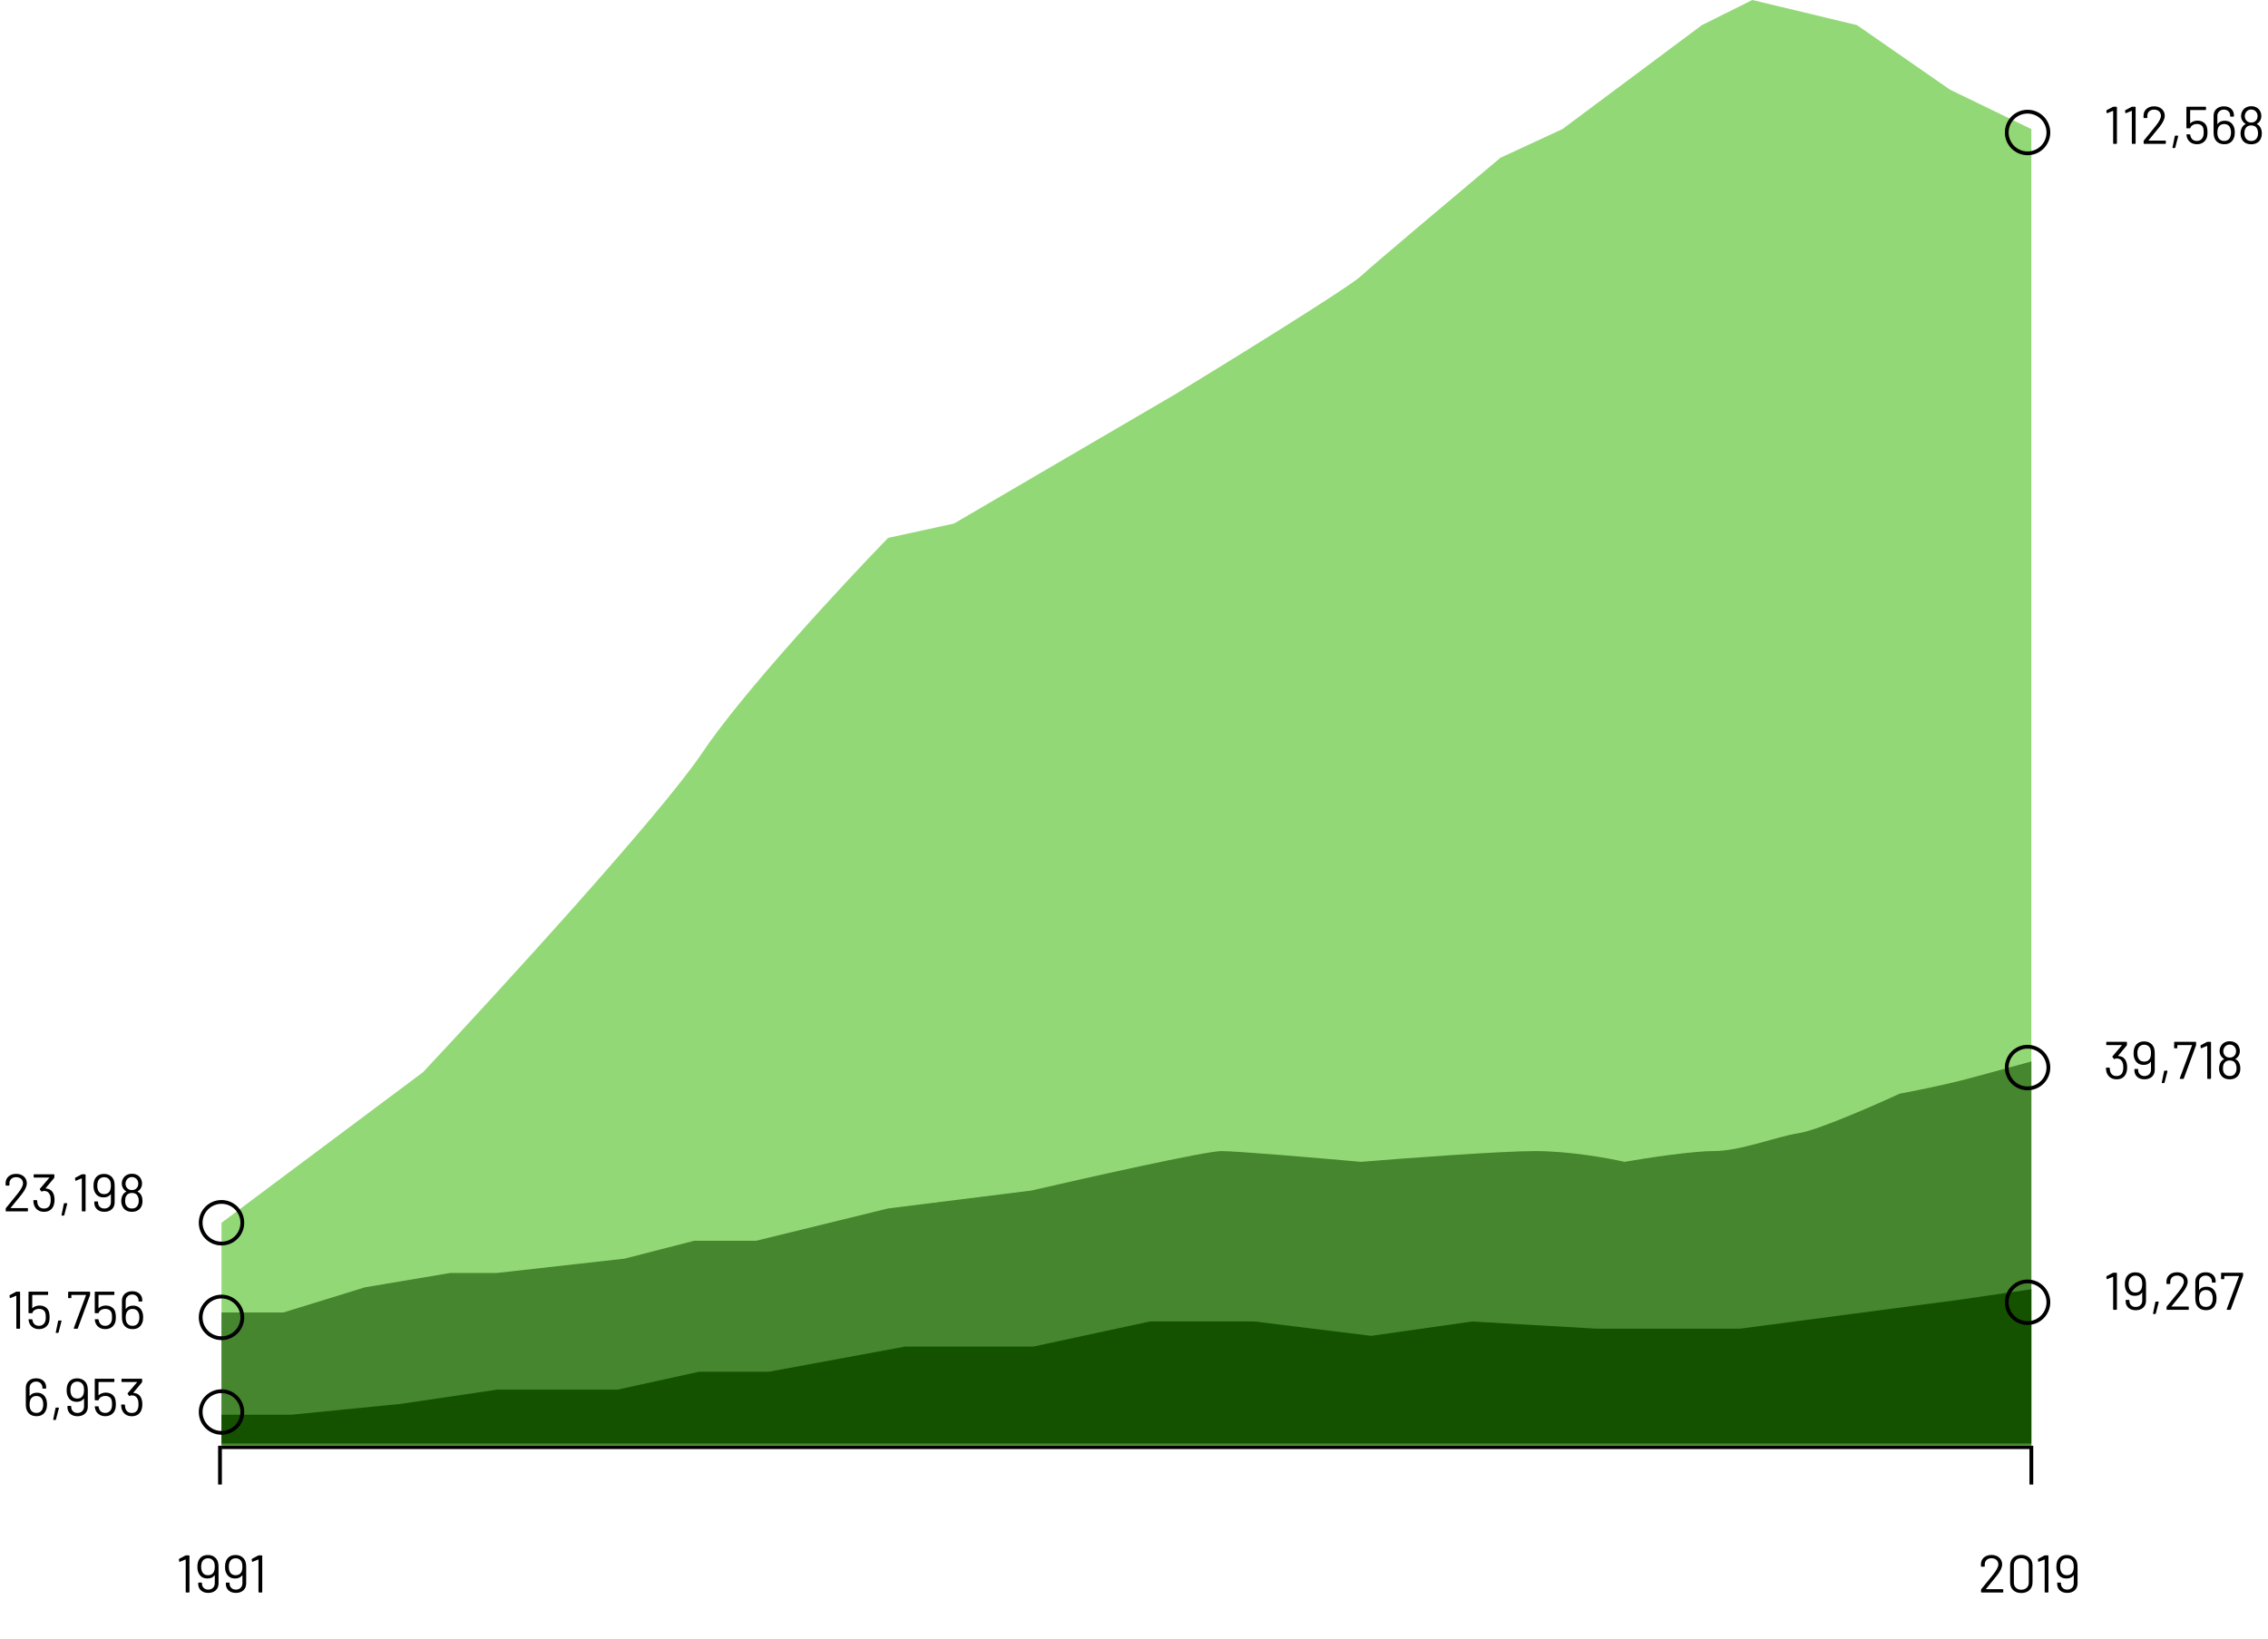
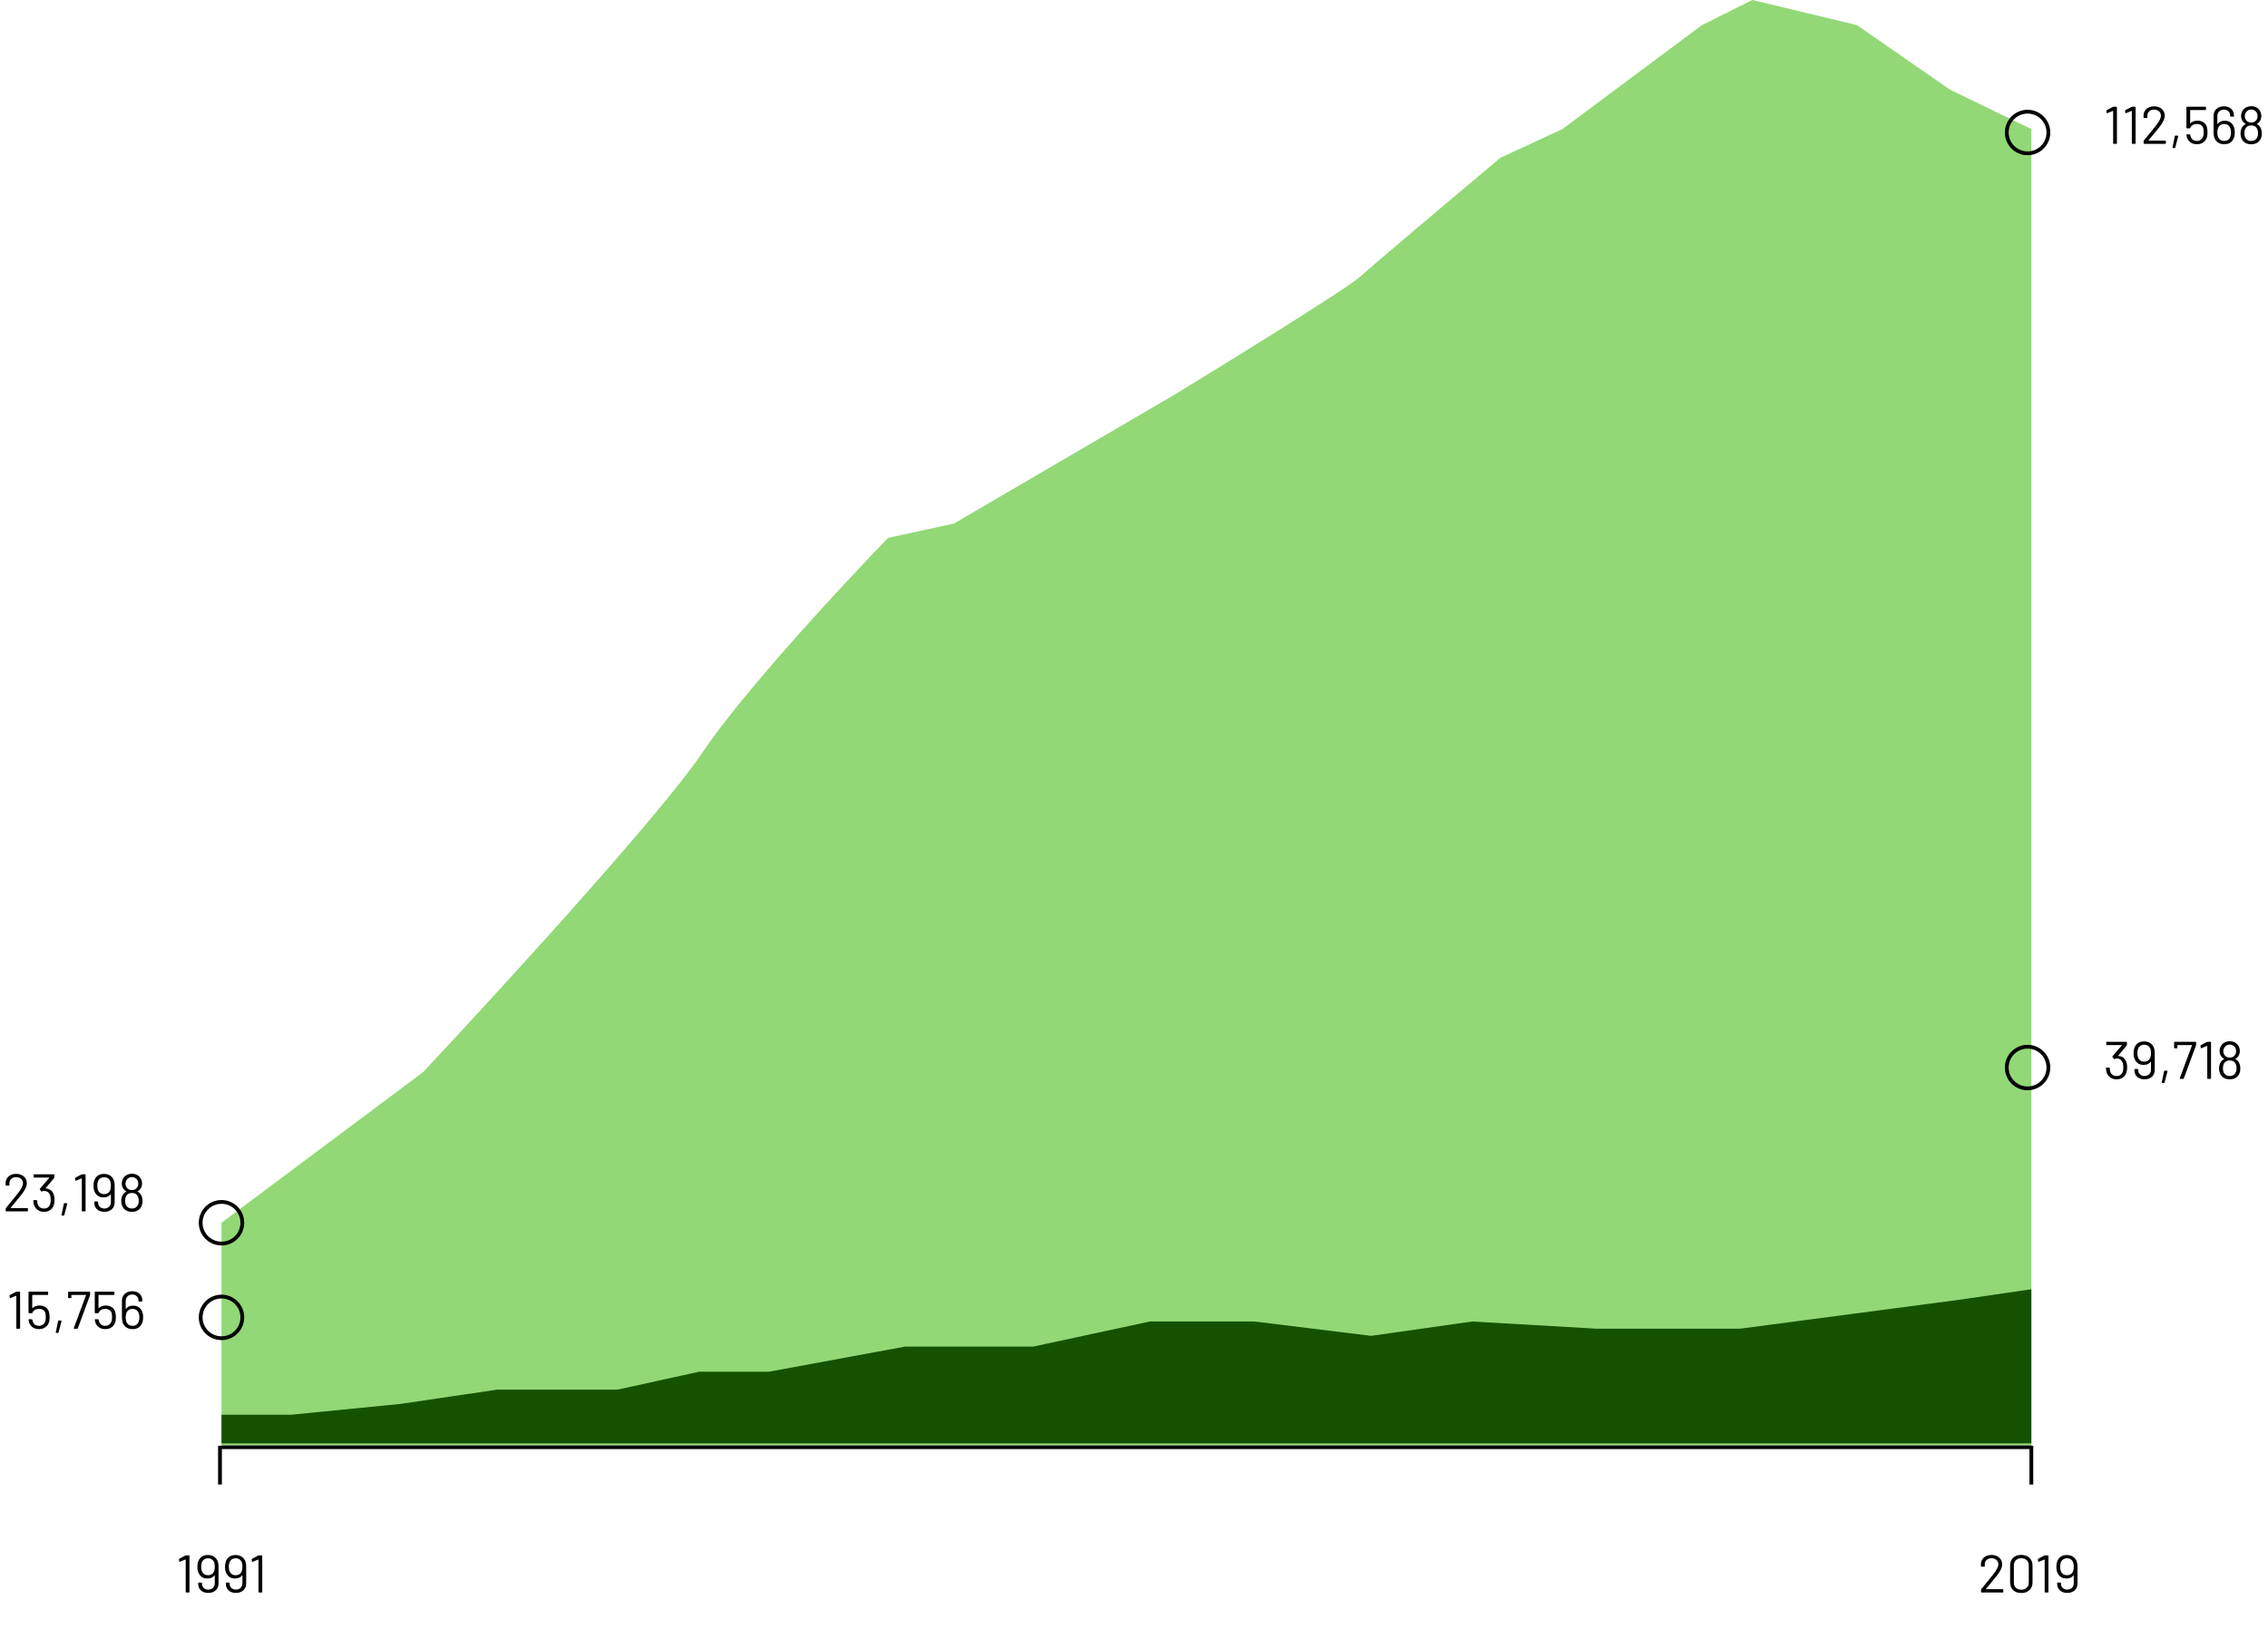
<svg xmlns="http://www.w3.org/2000/svg" width="599" height="433" viewBox="0 0 599 433" fill="none">
  <path d="M58.5 382.281L536.5 382.281" stroke="black" />
  <path d="M58.1 392.152V381.909" stroke="black" />
  <path d="M48.961 410.91C49.017 410.882 49.078 410.868 49.143 410.868H49.899C49.993 410.868 50.039 410.915 50.039 411.008V420.528C50.039 420.622 49.993 420.668 49.899 420.668H49.185C49.092 420.668 49.045 420.622 49.045 420.528V412.002C49.045 411.984 49.036 411.97 49.017 411.96C49.008 411.951 48.994 411.951 48.975 411.96L47.491 412.562L47.435 412.576C47.379 412.576 47.342 412.539 47.323 412.464L47.253 411.932V411.904C47.253 411.858 47.286 411.811 47.351 411.764L48.961 410.91ZM57.552 412.59C57.664 412.964 57.72 413.402 57.72 413.906V418.274C57.72 419.04 57.468 419.651 56.964 420.108C56.46 420.556 55.802 420.78 54.99 420.78C54.206 420.78 53.567 420.561 53.072 420.122C52.587 419.674 52.344 419.096 52.344 418.386V418.19C52.344 418.097 52.391 418.05 52.484 418.05H53.198C53.291 418.05 53.338 418.097 53.338 418.19V418.302C53.338 418.778 53.492 419.166 53.8 419.464C54.108 419.763 54.505 419.912 54.99 419.912C55.494 419.912 55.909 419.758 56.236 419.45C56.563 419.133 56.726 418.718 56.726 418.204V416.16C56.726 416.142 56.717 416.132 56.698 416.132C56.679 416.123 56.665 416.128 56.656 416.146C56.245 416.697 55.629 416.972 54.808 416.972C54.22 416.972 53.725 416.842 53.324 416.58C52.932 416.319 52.633 415.95 52.428 415.474C52.232 415.082 52.134 414.55 52.134 413.878C52.134 413.309 52.204 412.842 52.344 412.478C52.54 411.937 52.853 411.517 53.282 411.218C53.721 410.92 54.257 410.77 54.892 410.77C55.564 410.77 56.129 410.934 56.586 411.26C57.053 411.578 57.375 412.021 57.552 412.59ZM54.934 416.104C55.345 416.104 55.69 416.006 55.97 415.81C56.259 415.605 56.46 415.325 56.572 414.97C56.675 414.7 56.726 414.322 56.726 413.836C56.726 413.435 56.684 413.094 56.6 412.814C56.488 412.46 56.287 412.175 55.998 411.96C55.709 411.746 55.354 411.638 54.934 411.638C54.533 411.638 54.187 411.741 53.898 411.946C53.609 412.142 53.403 412.432 53.282 412.814C53.179 413.076 53.128 413.43 53.128 413.878C53.128 414.354 53.189 414.728 53.31 414.998C53.422 415.334 53.618 415.605 53.898 415.81C54.178 416.006 54.523 416.104 54.934 416.104ZM64.853 412.59C64.965 412.964 65.021 413.402 65.021 413.906V418.274C65.021 419.04 64.769 419.651 64.265 420.108C63.761 420.556 63.103 420.78 62.291 420.78C61.507 420.78 60.867 420.561 60.373 420.122C59.887 419.674 59.645 419.096 59.645 418.386V418.19C59.645 418.097 59.691 418.05 59.785 418.05H60.499C60.592 418.05 60.639 418.097 60.639 418.19V418.302C60.639 418.778 60.793 419.166 61.101 419.464C61.409 419.763 61.805 419.912 62.291 419.912C62.795 419.912 63.21 419.758 63.537 419.45C63.863 419.133 64.027 418.718 64.027 418.204V416.16C64.027 416.142 64.017 416.132 63.999 416.132C63.98 416.123 63.966 416.128 63.957 416.146C63.546 416.697 62.93 416.972 62.109 416.972C61.521 416.972 61.026 416.842 60.625 416.58C60.233 416.319 59.934 415.95 59.729 415.474C59.533 415.082 59.435 414.55 59.435 413.878C59.435 413.309 59.505 412.842 59.645 412.478C59.841 411.937 60.153 411.517 60.583 411.218C61.021 410.92 61.558 410.77 62.193 410.77C62.865 410.77 63.429 410.934 63.887 411.26C64.353 411.578 64.675 412.021 64.853 412.59ZM62.235 416.104C62.645 416.104 62.991 416.006 63.271 415.81C63.56 415.605 63.761 415.325 63.873 414.97C63.975 414.7 64.027 414.322 64.027 413.836C64.027 413.435 63.985 413.094 63.901 412.814C63.789 412.46 63.588 412.175 63.299 411.96C63.009 411.746 62.655 411.638 62.235 411.638C61.833 411.638 61.488 411.741 61.199 411.946C60.909 412.142 60.704 412.432 60.583 412.814C60.48 413.076 60.429 413.43 60.429 413.878C60.429 414.354 60.489 414.728 60.611 414.998C60.723 415.334 60.919 415.605 61.199 415.81C61.479 416.006 61.824 416.104 62.235 416.104ZM68.184 410.91C68.24 410.882 68.301 410.868 68.366 410.868H69.122C69.215 410.868 69.262 410.915 69.262 411.008V420.528C69.262 420.622 69.215 420.668 69.122 420.668H68.408C68.315 420.668 68.268 420.622 68.268 420.528V412.002C68.268 411.984 68.259 411.97 68.24 411.96C68.231 411.951 68.217 411.951 68.198 411.96L66.714 412.562L66.658 412.576C66.602 412.576 66.565 412.539 66.546 412.464L66.476 411.932V411.904C66.476 411.858 66.509 411.811 66.574 411.764L68.184 410.91Z" fill="black" />
  <path d="M536.5 392.152V381.909" stroke="black" />
  <path d="M524.518 419.73C524.49 419.777 524.499 419.8 524.546 419.8H528.942C529.035 419.8 529.082 419.847 529.082 419.94V420.528C529.082 420.622 529.035 420.668 528.942 420.668H523.356C523.262 420.668 523.216 420.622 523.216 420.528V419.94C523.216 419.875 523.239 419.819 523.286 419.772C523.603 419.399 524.317 418.522 525.428 417.14L526.464 415.852C527.341 414.742 527.78 413.878 527.78 413.262C527.78 412.768 527.612 412.371 527.276 412.072C526.94 411.774 526.501 411.624 525.96 411.624C525.428 411.624 524.998 411.778 524.672 412.086C524.345 412.385 524.186 412.782 524.196 413.276V413.71C524.196 413.804 524.149 413.85 524.056 413.85H523.328C523.234 413.85 523.188 413.804 523.188 413.71V413.15C523.206 412.432 523.472 411.853 523.986 411.414C524.508 410.976 525.166 410.756 525.96 410.756C526.52 410.756 527.014 410.864 527.444 411.078C527.873 411.293 528.204 411.592 528.438 411.974C528.671 412.348 528.788 412.772 528.788 413.248C528.788 414.042 528.349 414.998 527.472 416.118C527.014 416.706 526.132 417.789 524.826 419.366L524.518 419.73ZM533.83 420.808C532.934 420.808 532.22 420.552 531.688 420.038C531.156 419.525 530.89 418.839 530.89 417.98V413.556C530.89 412.698 531.156 412.016 531.688 411.512C532.22 410.999 532.934 410.742 533.83 410.742C534.735 410.742 535.458 410.999 536 411.512C536.541 412.026 536.812 412.707 536.812 413.556V417.98C536.812 418.839 536.541 419.525 536 420.038C535.458 420.552 534.735 420.808 533.83 420.808ZM533.83 419.94C534.427 419.94 534.908 419.768 535.272 419.422C535.636 419.077 535.818 418.615 535.818 418.036V413.514C535.818 412.945 535.636 412.488 535.272 412.142C534.917 411.797 534.436 411.624 533.83 411.624C533.242 411.624 532.77 411.797 532.416 412.142C532.061 412.488 531.884 412.945 531.884 413.514V418.036C531.884 418.615 532.061 419.077 532.416 419.422C532.77 419.768 533.242 419.94 533.83 419.94ZM539.935 410.91C539.991 410.882 540.052 410.868 540.117 410.868H540.873C540.966 410.868 541.013 410.915 541.013 411.008V420.528C541.013 420.622 540.966 420.668 540.873 420.668H540.159C540.066 420.668 540.019 420.622 540.019 420.528V412.002C540.019 411.984 540.01 411.97 539.991 411.96C539.982 411.951 539.968 411.951 539.949 411.96L538.465 412.562L538.409 412.576C538.353 412.576 538.316 412.539 538.297 412.464L538.227 411.932V411.904C538.227 411.858 538.26 411.811 538.325 411.764L539.935 410.91ZM548.526 412.59C548.638 412.964 548.694 413.402 548.694 413.906V418.274C548.694 419.04 548.442 419.651 547.938 420.108C547.434 420.556 546.776 420.78 545.964 420.78C545.18 420.78 544.54 420.561 544.046 420.122C543.56 419.674 543.318 419.096 543.318 418.386V418.19C543.318 418.097 543.364 418.05 543.458 418.05H544.172C544.265 418.05 544.312 418.097 544.312 418.19V418.302C544.312 418.778 544.466 419.166 544.774 419.464C545.082 419.763 545.478 419.912 545.964 419.912C546.468 419.912 546.883 419.758 547.21 419.45C547.536 419.133 547.7 418.718 547.7 418.204V416.16C547.7 416.142 547.69 416.132 547.672 416.132C547.653 416.123 547.639 416.128 547.63 416.146C547.219 416.697 546.603 416.972 545.782 416.972C545.194 416.972 544.699 416.842 544.298 416.58C543.906 416.319 543.607 415.95 543.402 415.474C543.206 415.082 543.108 414.55 543.108 413.878C543.108 413.309 543.178 412.842 543.318 412.478C543.514 411.937 543.826 411.517 544.256 411.218C544.694 410.92 545.231 410.77 545.866 410.77C546.538 410.77 547.102 410.934 547.56 411.26C548.026 411.578 548.348 412.021 548.526 412.59ZM545.908 416.104C546.318 416.104 546.664 416.006 546.944 415.81C547.233 415.605 547.434 415.325 547.546 414.97C547.648 414.7 547.7 414.322 547.7 413.836C547.7 413.435 547.658 413.094 547.574 412.814C547.462 412.46 547.261 412.175 546.972 411.96C546.682 411.746 546.328 411.638 545.908 411.638C545.506 411.638 545.161 411.741 544.872 411.946C544.582 412.142 544.377 412.432 544.256 412.814C544.153 413.076 544.102 413.43 544.102 413.878C544.102 414.354 544.162 414.728 544.284 414.998C544.396 415.334 544.592 415.605 544.872 415.81C545.152 416.006 545.497 416.104 545.908 416.104Z" fill="black" />
  <path d="M58.5 323.013V381.742H536.5V34.101L515.005 23.681L490.44 6.631L462.804 0L449.498 6.631L412.65 34.101L396.273 41.679C385.355 50.836 362.7 69.907 359.425 72.938C356.15 75.97 325.307 95.041 310.294 104.198L251.952 138.299L234.551 142.088C222.61 154.402 196.066 183.009 185.421 198.923C174.776 214.837 131.855 261.757 111.725 283.228L58.5 323.013Z" fill="#92D876" />
-   <path d="M58.5 346.694V381.742H536.5V280.386C533.088 281.334 524.831 283.607 519.1 285.123C513.368 286.638 505.111 288.28 501.699 288.912C494.875 292.069 480 298.574 475.087 299.332C468.945 300.279 459.733 304.068 452.569 304.068C446.837 304.068 434.486 305.962 429.027 306.91C424.933 305.962 414.492 304.068 405.485 304.068C396.478 304.068 371.025 305.962 359.425 306.91C348.848 305.962 326.671 304.068 322.577 304.068C318.483 304.068 287.435 311.014 272.423 314.488L234.551 319.224L199.751 327.749H183.374L164.95 332.485L131.172 336.274H118.89L96.371 340.063L74.877 346.694H58.5Z" fill="#45862E" />
  <path d="M58.5 373.711V381.287H536.5V340.567L517.011 343.408L459.569 350.983H421.616L388.792 349.089L362.122 352.877L331.35 349.089H303.655L272.882 355.718H239.032L203.131 362.347H184.667L163.127 367.082H131.328L105.685 370.87L76.963 373.711H58.5Z" fill="#155200" />
  <path d="M2.812 319.062C2.784 319.109 2.793 319.132 2.84 319.132H7.236C7.329 319.132 7.376 319.179 7.376 319.272V319.86C7.376 319.953 7.329 320 7.236 320H1.65C1.556 320 1.51 319.953 1.51 319.86V319.272C1.51 319.207 1.533 319.151 1.58 319.104C1.897 318.731 2.611 317.853 3.722 316.472L4.758 315.184C5.635 314.073 6.074 313.21 6.074 312.594C6.074 312.099 5.906 311.703 5.57 311.404C5.234 311.105 4.795 310.956 4.254 310.956C3.722 310.956 3.292 311.11 2.966 311.418C2.639 311.717 2.48 312.113 2.49 312.608V313.042C2.49 313.135 2.443 313.182 2.35 313.182H1.622C1.528 313.182 1.482 313.135 1.482 313.042V312.482C1.5 311.763 1.766 311.185 2.28 310.746C2.802 310.307 3.46 310.088 4.254 310.088C4.814 310.088 5.308 310.195 5.738 310.41C6.167 310.625 6.498 310.923 6.732 311.306C6.965 311.679 7.082 312.104 7.082 312.58C7.082 313.373 6.643 314.33 5.766 315.45C5.308 316.038 4.426 317.121 3.12 318.698L2.812 319.062ZM14.127 315.366C14.314 315.823 14.407 316.369 14.407 317.004C14.407 317.517 14.337 317.97 14.197 318.362C14.011 318.922 13.693 319.356 13.245 319.664C12.807 319.963 12.261 320.112 11.607 320.112C10.954 320.112 10.394 319.944 9.927 319.608C9.461 319.263 9.139 318.801 8.961 318.222C8.877 317.961 8.826 317.606 8.807 317.158C8.807 317.065 8.854 317.018 8.947 317.018H9.661C9.755 317.018 9.801 317.065 9.801 317.158C9.82 317.429 9.853 317.681 9.899 317.914C10.002 318.325 10.198 318.651 10.487 318.894C10.786 319.127 11.155 319.244 11.593 319.244C12.433 319.244 12.979 318.871 13.231 318.124C13.343 317.816 13.399 317.433 13.399 316.976C13.399 316.416 13.325 315.959 13.175 315.604C12.877 314.932 12.349 314.596 11.593 314.596C11.453 314.596 11.281 314.647 11.075 314.75C11.038 314.769 11.01 314.778 10.991 314.778C10.954 314.778 10.921 314.755 10.893 314.708L10.529 314.218C10.483 314.143 10.487 314.078 10.543 314.022L13.007 311.138C13.035 311.091 13.026 311.068 12.979 311.068H9.031C8.938 311.068 8.891 311.021 8.891 310.928V310.34C8.891 310.247 8.938 310.2 9.031 310.2H14.211C14.305 310.2 14.351 310.247 14.351 310.34V311.026C14.351 311.073 14.328 311.129 14.281 311.194L12.041 313.882C12.023 313.901 12.018 313.919 12.027 313.938C12.037 313.947 12.055 313.952 12.083 313.952C13.082 314.017 13.763 314.489 14.127 315.366ZM16.377 321.106C16.33 321.106 16.293 321.092 16.265 321.064C16.246 321.036 16.241 320.999 16.25 320.952L16.866 317.956C16.885 317.872 16.936 317.83 17.02 317.83H17.637C17.683 317.83 17.716 317.844 17.735 317.872C17.762 317.9 17.772 317.937 17.762 317.984L16.979 320.98C16.96 321.064 16.909 321.106 16.825 321.106H16.377ZM21.524 310.242C21.58 310.214 21.641 310.2 21.706 310.2H22.462C22.555 310.2 22.602 310.247 22.602 310.34V319.86C22.602 319.953 22.555 320 22.462 320H21.748C21.655 320 21.608 319.953 21.608 319.86V311.334C21.608 311.315 21.599 311.301 21.58 311.292C21.571 311.283 21.557 311.283 21.538 311.292L20.054 311.894L19.998 311.908C19.942 311.908 19.905 311.871 19.886 311.796L19.816 311.264V311.236C19.816 311.189 19.849 311.143 19.914 311.096L21.524 310.242ZM30.114 311.922C30.226 312.295 30.282 312.734 30.282 313.238V317.606C30.282 318.371 30.03 318.983 29.526 319.44C29.022 319.888 28.364 320.112 27.552 320.112C26.768 320.112 26.129 319.893 25.634 319.454C25.149 319.006 24.906 318.427 24.906 317.718V317.522C24.906 317.429 24.953 317.382 25.046 317.382H25.76C25.854 317.382 25.9 317.429 25.9 317.522V317.634C25.9 318.11 26.054 318.497 26.362 318.796C26.67 319.095 27.067 319.244 27.552 319.244C28.056 319.244 28.472 319.09 28.798 318.782C29.125 318.465 29.288 318.049 29.288 317.536V315.492C29.288 315.473 29.279 315.464 29.26 315.464C29.242 315.455 29.228 315.459 29.218 315.478C28.808 316.029 28.192 316.304 27.37 316.304C26.782 316.304 26.288 316.173 25.886 315.912C25.494 315.651 25.196 315.282 24.99 314.806C24.794 314.414 24.696 313.882 24.696 313.21C24.696 312.641 24.766 312.174 24.906 311.81C25.102 311.269 25.415 310.849 25.844 310.55C26.283 310.251 26.82 310.102 27.454 310.102C28.126 310.102 28.691 310.265 29.148 310.592C29.615 310.909 29.937 311.353 30.114 311.922ZM27.496 315.436C27.907 315.436 28.252 315.338 28.532 315.142C28.822 314.937 29.022 314.657 29.134 314.302C29.237 314.031 29.288 313.653 29.288 313.168C29.288 312.767 29.246 312.426 29.162 312.146C29.05 311.791 28.85 311.507 28.56 311.292C28.271 311.077 27.916 310.97 27.496 310.97C27.095 310.97 26.75 311.073 26.46 311.278C26.171 311.474 25.966 311.763 25.844 312.146C25.742 312.407 25.69 312.762 25.69 313.21C25.69 313.686 25.751 314.059 25.872 314.33C25.984 314.666 26.18 314.937 26.46 315.142C26.74 315.338 27.086 315.436 27.496 315.436ZM37.373 315.884C37.551 316.267 37.639 316.724 37.639 317.256C37.639 317.9 37.504 318.446 37.233 318.894C37.009 319.277 36.692 319.575 36.281 319.79C35.871 320.005 35.395 320.112 34.853 320.112C34.293 320.112 33.803 320.005 33.383 319.79C32.963 319.566 32.641 319.244 32.417 318.824C32.156 318.357 32.025 317.83 32.025 317.242C32.025 316.747 32.123 316.281 32.319 315.842C32.534 315.375 32.875 315.025 33.341 314.792C33.388 314.773 33.388 314.75 33.341 314.722C33.033 314.545 32.781 314.307 32.585 314.008C32.305 313.607 32.165 313.149 32.165 312.636C32.165 312.113 32.305 311.637 32.585 311.208C32.809 310.844 33.117 310.564 33.509 310.368C33.911 310.163 34.359 310.06 34.853 310.06C35.367 310.06 35.815 310.163 36.197 310.368C36.58 310.564 36.883 310.844 37.107 311.208C37.378 311.647 37.513 312.123 37.513 312.636C37.513 313.149 37.373 313.616 37.093 314.036C36.925 314.288 36.678 314.517 36.351 314.722C36.305 314.75 36.305 314.773 36.351 314.792C36.827 315.025 37.168 315.389 37.373 315.884ZM33.369 311.81C33.22 312.09 33.145 312.365 33.145 312.636C33.145 313.028 33.243 313.369 33.439 313.658C33.589 313.891 33.78 314.069 34.013 314.19C34.256 314.311 34.531 314.372 34.839 314.372C35.147 314.372 35.423 314.311 35.665 314.19C35.908 314.059 36.104 313.877 36.253 313.644C36.431 313.392 36.519 313.051 36.519 312.622C36.519 312.314 36.449 312.034 36.309 311.782C36.169 311.521 35.973 311.315 35.721 311.166C35.469 311.007 35.171 310.928 34.825 310.928C34.499 310.928 34.209 311.007 33.957 311.166C33.705 311.325 33.509 311.539 33.369 311.81ZM36.295 318.516C36.529 318.161 36.645 317.718 36.645 317.186C36.645 316.747 36.571 316.369 36.421 316.052C36.141 315.436 35.614 315.128 34.839 315.128C34.102 315.128 33.589 315.417 33.299 315.996C33.131 316.295 33.047 316.696 33.047 317.2C33.047 317.723 33.15 318.147 33.355 318.474C33.673 318.987 34.172 319.244 34.853 319.244C35.516 319.244 35.997 319.001 36.295 318.516Z" fill="black" />
  <path d="M558.02 28.242C558.076 28.214 558.137 28.2 558.202 28.2H558.958C559.051 28.2 559.098 28.247 559.098 28.34V37.86C559.098 37.953 559.051 38 558.958 38H558.244C558.151 38 558.104 37.953 558.104 37.86V29.334C558.104 29.315 558.095 29.301 558.076 29.292C558.067 29.283 558.053 29.283 558.034 29.292L556.55 29.894L556.494 29.908C556.438 29.908 556.401 29.871 556.382 29.796L556.312 29.264V29.236C556.312 29.189 556.345 29.143 556.41 29.096L558.02 28.242ZM562.956 28.242C563.012 28.214 563.072 28.2 563.138 28.2H563.894C563.987 28.2 564.034 28.247 564.034 28.34V37.86C564.034 37.953 563.987 38 563.894 38H563.18C563.086 38 563.04 37.953 563.04 37.86V29.334C563.04 29.315 563.03 29.301 563.012 29.292C563.002 29.283 562.988 29.283 562.97 29.292L561.486 29.894L561.43 29.908C561.374 29.908 561.336 29.871 561.318 29.796L561.248 29.264V29.236C561.248 29.189 561.28 29.143 561.346 29.096L562.956 28.242ZM567.458 37.062C567.43 37.109 567.439 37.132 567.486 37.132H571.882C571.975 37.132 572.022 37.179 572.022 37.272V37.86C572.022 37.953 571.975 38 571.882 38H566.296C566.203 38 566.156 37.953 566.156 37.86V37.272C566.156 37.207 566.179 37.151 566.226 37.104C566.543 36.731 567.257 35.853 568.368 34.472L569.404 33.184C570.281 32.073 570.72 31.21 570.72 30.594C570.72 30.099 570.552 29.703 570.216 29.404C569.88 29.105 569.441 28.956 568.9 28.956C568.368 28.956 567.939 29.11 567.612 29.418C567.285 29.717 567.127 30.113 567.136 30.608V31.042C567.136 31.135 567.089 31.182 566.996 31.182H566.268C566.175 31.182 566.128 31.135 566.128 31.042V30.482C566.147 29.763 566.413 29.185 566.926 28.746C567.449 28.307 568.107 28.088 568.9 28.088C569.46 28.088 569.955 28.195 570.384 28.41C570.813 28.625 571.145 28.923 571.378 29.306C571.611 29.679 571.728 30.104 571.728 30.58C571.728 31.373 571.289 32.33 570.412 33.45C569.955 34.038 569.073 35.121 567.766 36.698L567.458 37.062ZM573.9 39.106C573.853 39.106 573.816 39.092 573.788 39.064C573.769 39.036 573.765 38.999 573.774 38.952L574.39 35.956C574.409 35.872 574.46 35.83 574.544 35.83H575.16C575.207 35.83 575.239 35.844 575.258 35.872C575.286 35.9 575.295 35.937 575.286 35.984L574.502 38.98C574.483 39.064 574.432 39.106 574.348 39.106H573.9ZM582.897 33.716C582.981 34.127 583.023 34.547 583.023 34.976C583.023 35.433 582.981 35.825 582.897 36.152C582.739 36.749 582.421 37.225 581.945 37.58C581.469 37.925 580.895 38.098 580.223 38.098C579.561 38.098 578.996 37.93 578.529 37.594C578.063 37.258 577.745 36.81 577.577 36.25C577.512 36.045 577.47 35.839 577.451 35.634V35.606C577.451 35.531 577.493 35.494 577.577 35.494H578.319C578.413 35.494 578.464 35.541 578.473 35.634C578.473 35.69 578.492 35.783 578.529 35.914C578.623 36.315 578.814 36.637 579.103 36.88C579.402 37.113 579.771 37.23 580.209 37.23C580.657 37.23 581.031 37.104 581.329 36.852C581.637 36.6 581.838 36.255 581.931 35.816C581.987 35.601 582.015 35.321 582.015 34.976C582.015 34.659 581.992 34.355 581.945 34.066C581.88 33.637 581.693 33.31 581.385 33.086C581.077 32.862 580.695 32.75 580.237 32.75C579.827 32.75 579.458 32.843 579.131 33.03C578.805 33.217 578.595 33.464 578.501 33.772C578.473 33.856 578.422 33.898 578.347 33.898H577.591C577.498 33.898 577.451 33.851 577.451 33.758V28.34C577.451 28.247 577.498 28.2 577.591 28.2H582.491C582.585 28.2 582.631 28.247 582.631 28.34V28.928C582.631 29.021 582.585 29.068 582.491 29.068H578.501C578.464 29.068 578.445 29.087 578.445 29.124L578.431 32.512C578.431 32.531 578.436 32.545 578.445 32.554C578.464 32.563 578.483 32.559 578.501 32.54C578.735 32.325 579.01 32.162 579.327 32.05C579.645 31.929 579.981 31.868 580.335 31.868C580.998 31.868 581.558 32.031 582.015 32.358C582.473 32.675 582.767 33.128 582.897 33.716ZM589.935 33.394C590.131 33.814 590.229 34.346 590.229 34.99C590.229 35.569 590.154 36.035 590.005 36.39C589.809 36.931 589.496 37.351 589.067 37.65C588.637 37.949 588.101 38.098 587.457 38.098C586.785 38.098 586.22 37.939 585.763 37.622C585.305 37.305 584.983 36.857 584.797 36.278C584.685 35.905 584.629 35.466 584.629 34.962V30.594C584.629 29.829 584.881 29.222 585.385 28.774C585.889 28.317 586.547 28.088 587.359 28.088C588.152 28.088 588.791 28.307 589.277 28.746C589.762 29.185 590.005 29.763 590.005 30.482V30.678C590.005 30.771 589.958 30.818 589.865 30.818H589.151C589.057 30.818 589.011 30.771 589.011 30.678V30.566C589.011 30.09 588.857 29.703 588.549 29.404C588.241 29.105 587.844 28.956 587.359 28.956C586.855 28.956 586.439 29.115 586.113 29.432C585.786 29.74 585.623 30.151 585.623 30.664V32.722C585.623 32.741 585.632 32.755 585.651 32.764C585.669 32.764 585.683 32.755 585.693 32.736C586.103 32.176 586.724 31.896 587.555 31.896C588.143 31.896 588.633 32.027 589.025 32.288C589.426 32.549 589.729 32.918 589.935 33.394ZM589.067 36.054C589.179 35.765 589.235 35.41 589.235 34.99C589.235 34.505 589.169 34.131 589.039 33.87C588.927 33.525 588.731 33.254 588.451 33.058C588.171 32.862 587.825 32.764 587.415 32.764C587.004 32.764 586.659 32.867 586.379 33.072C586.099 33.268 585.903 33.543 585.791 33.898C585.679 34.187 585.623 34.565 585.623 35.032C585.623 35.443 585.669 35.783 585.763 36.054C585.875 36.409 586.071 36.693 586.351 36.908C586.64 37.123 586.999 37.23 587.429 37.23C587.83 37.23 588.175 37.132 588.465 36.936C588.754 36.731 588.955 36.437 589.067 36.054ZM597.098 33.884C597.275 34.267 597.364 34.724 597.364 35.256C597.364 35.9 597.228 36.446 596.958 36.894C596.734 37.277 596.416 37.575 596.006 37.79C595.595 38.005 595.119 38.112 594.578 38.112C594.018 38.112 593.528 38.005 593.108 37.79C592.688 37.566 592.366 37.244 592.142 36.824C591.88 36.357 591.75 35.83 591.75 35.242C591.75 34.747 591.848 34.281 592.044 33.842C592.258 33.375 592.599 33.025 593.066 32.792C593.112 32.773 593.112 32.75 593.066 32.722C592.758 32.545 592.506 32.307 592.31 32.008C592.03 31.607 591.89 31.149 591.89 30.636C591.89 30.113 592.03 29.637 592.31 29.208C592.534 28.844 592.842 28.564 593.234 28.368C593.635 28.163 594.083 28.06 594.578 28.06C595.091 28.06 595.539 28.163 595.922 28.368C596.304 28.564 596.608 28.844 596.832 29.208C597.102 29.647 597.238 30.123 597.238 30.636C597.238 31.149 597.098 31.616 596.818 32.036C596.65 32.288 596.402 32.517 596.076 32.722C596.029 32.75 596.029 32.773 596.076 32.792C596.552 33.025 596.892 33.389 597.098 33.884ZM593.094 29.81C592.944 30.09 592.87 30.365 592.87 30.636C592.87 31.028 592.968 31.369 593.164 31.658C593.313 31.891 593.504 32.069 593.738 32.19C593.98 32.311 594.256 32.372 594.564 32.372C594.872 32.372 595.147 32.311 595.39 32.19C595.632 32.059 595.828 31.877 595.978 31.644C596.155 31.392 596.244 31.051 596.244 30.622C596.244 30.314 596.174 30.034 596.034 29.782C595.894 29.521 595.698 29.315 595.446 29.166C595.194 29.007 594.895 28.928 594.55 28.928C594.223 28.928 593.934 29.007 593.682 29.166C593.43 29.325 593.234 29.539 593.094 29.81ZM596.02 36.516C596.253 36.161 596.37 35.718 596.37 35.186C596.37 34.747 596.295 34.369 596.146 34.052C595.866 33.436 595.338 33.128 594.564 33.128C593.826 33.128 593.313 33.417 593.024 33.996C592.856 34.295 592.772 34.696 592.772 35.2C592.772 35.723 592.874 36.147 593.08 36.474C593.397 36.987 593.896 37.244 594.578 37.244C595.24 37.244 595.721 37.001 596.02 36.516Z" fill="black" />
  <path d="M4.229 341.242C4.285 341.214 4.346 341.2 4.411 341.2H5.167C5.26 341.2 5.307 341.247 5.307 341.34V350.86C5.307 350.953 5.26 351 5.167 351H4.453C4.36 351 4.313 350.953 4.313 350.86V342.334C4.313 342.315 4.304 342.301 4.285 342.292C4.276 342.283 4.262 342.283 4.243 342.292L2.759 342.894L2.703 342.908C2.647 342.908 2.61 342.871 2.591 342.796L2.521 342.264V342.236C2.521 342.189 2.554 342.143 2.619 342.096L4.229 341.242ZM12.973 346.716C13.057 347.127 13.1 347.547 13.1 347.976C13.1 348.433 13.057 348.825 12.973 349.152C12.815 349.749 12.498 350.225 12.021 350.58C11.546 350.925 10.972 351.098 10.3 351.098C9.637 351.098 9.072 350.93 8.606 350.594C8.139 350.258 7.822 349.81 7.654 349.25C7.588 349.045 7.546 348.839 7.528 348.634V348.606C7.528 348.531 7.57 348.494 7.654 348.494H8.396C8.489 348.494 8.54 348.541 8.55 348.634C8.55 348.69 8.568 348.783 8.606 348.914C8.699 349.315 8.89 349.637 9.18 349.88C9.478 350.113 9.847 350.23 10.286 350.23C10.733 350.23 11.107 350.104 11.405 349.852C11.713 349.6 11.914 349.255 12.008 348.816C12.063 348.601 12.091 348.321 12.091 347.976C12.091 347.659 12.068 347.355 12.021 347.066C11.956 346.637 11.77 346.31 11.461 346.086C11.153 345.862 10.771 345.75 10.313 345.75C9.903 345.75 9.534 345.843 9.208 346.03C8.881 346.217 8.671 346.464 8.578 346.772C8.55 346.856 8.498 346.898 8.424 346.898H7.668C7.574 346.898 7.528 346.851 7.528 346.758V341.34C7.528 341.247 7.574 341.2 7.668 341.2H12.568C12.661 341.2 12.707 341.247 12.707 341.34V341.928C12.707 342.021 12.661 342.068 12.568 342.068H8.578C8.54 342.068 8.522 342.087 8.522 342.124L8.508 345.512C8.508 345.531 8.512 345.545 8.522 345.554C8.54 345.563 8.559 345.559 8.578 345.54C8.811 345.325 9.086 345.162 9.404 345.05C9.721 344.929 10.057 344.868 10.412 344.868C11.074 344.868 11.634 345.031 12.091 345.358C12.549 345.675 12.843 346.128 12.973 346.716ZM14.859 352.106C14.812 352.106 14.775 352.092 14.747 352.064C14.728 352.036 14.724 351.999 14.733 351.952L15.349 348.956C15.368 348.872 15.419 348.83 15.503 348.83H16.119C16.166 348.83 16.198 348.844 16.217 348.872C16.245 348.9 16.254 348.937 16.245 348.984L15.461 351.98C15.442 352.064 15.391 352.106 15.307 352.106H14.859ZM19.6 351C19.554 351 19.516 350.986 19.488 350.958C19.47 350.921 19.47 350.879 19.488 350.832L22.722 342.138C22.732 342.119 22.732 342.105 22.722 342.096C22.713 342.077 22.699 342.068 22.68 342.068H18.9C18.863 342.068 18.844 342.087 18.844 342.124V342.768C18.844 342.861 18.798 342.908 18.704 342.908H18.13C18.037 342.908 17.99 342.861 17.99 342.768L18.004 341.34C18.004 341.247 18.051 341.2 18.144 341.2H23.66C23.754 341.2 23.8 341.247 23.8 341.34V341.984C23.8 342.021 23.791 342.077 23.772 342.152L20.552 350.888C20.524 350.963 20.468 351 20.384 351H19.6ZM30.474 346.716C30.558 347.127 30.599 347.547 30.599 347.976C30.599 348.433 30.558 348.825 30.474 349.152C30.315 349.749 29.997 350.225 29.521 350.58C29.046 350.925 28.471 351.098 27.799 351.098C27.137 351.098 26.572 350.93 26.105 350.594C25.639 350.258 25.322 349.81 25.154 349.25C25.088 349.045 25.046 348.839 25.027 348.634V348.606C25.027 348.531 25.07 348.494 25.154 348.494H25.895C25.989 348.494 26.04 348.541 26.049 348.634C26.049 348.69 26.068 348.783 26.105 348.914C26.199 349.315 26.39 349.637 26.68 349.88C26.978 350.113 27.347 350.23 27.785 350.23C28.233 350.23 28.607 350.104 28.905 349.852C29.213 349.6 29.414 349.255 29.508 348.816C29.564 348.601 29.591 348.321 29.591 347.976C29.591 347.659 29.568 347.355 29.521 347.066C29.456 346.637 29.27 346.31 28.962 346.086C28.654 345.862 28.271 345.75 27.814 345.75C27.403 345.75 27.034 345.843 26.707 346.03C26.381 346.217 26.171 346.464 26.078 346.772C26.049 346.856 25.998 346.898 25.924 346.898H25.168C25.074 346.898 25.027 346.851 25.027 346.758V341.34C25.027 341.247 25.074 341.2 25.168 341.2H30.067C30.161 341.2 30.207 341.247 30.207 341.34V341.928C30.207 342.021 30.161 342.068 30.067 342.068H26.078C26.04 342.068 26.021 342.087 26.021 342.124L26.008 345.512C26.008 345.531 26.012 345.545 26.021 345.554C26.04 345.563 26.059 345.559 26.078 345.54C26.311 345.325 26.586 345.162 26.904 345.05C27.221 344.929 27.557 344.868 27.912 344.868C28.574 344.868 29.134 345.031 29.591 345.358C30.049 345.675 30.343 346.128 30.474 346.716ZM37.511 346.394C37.707 346.814 37.805 347.346 37.805 347.99C37.805 348.569 37.73 349.035 37.581 349.39C37.385 349.931 37.072 350.351 36.643 350.65C36.214 350.949 35.677 351.098 35.033 351.098C34.361 351.098 33.796 350.939 33.339 350.622C32.882 350.305 32.56 349.857 32.373 349.278C32.261 348.905 32.205 348.466 32.205 347.962V343.594C32.205 342.829 32.457 342.222 32.961 341.774C33.465 341.317 34.123 341.088 34.935 341.088C35.728 341.088 36.368 341.307 36.853 341.746C37.338 342.185 37.581 342.763 37.581 343.482V343.678C37.581 343.771 37.534 343.818 37.441 343.818H36.727C36.634 343.818 36.587 343.771 36.587 343.678V343.566C36.587 343.09 36.433 342.703 36.125 342.404C35.817 342.105 35.42 341.956 34.935 341.956C34.431 341.956 34.016 342.115 33.689 342.432C33.362 342.74 33.199 343.151 33.199 343.664V345.722C33.199 345.741 33.208 345.755 33.227 345.764C33.246 345.764 33.26 345.755 33.269 345.736C33.68 345.176 34.3 344.896 35.131 344.896C35.719 344.896 36.209 345.027 36.601 345.288C37.002 345.549 37.306 345.918 37.511 346.394ZM36.643 349.054C36.755 348.765 36.811 348.41 36.811 347.99C36.811 347.505 36.746 347.131 36.615 346.87C36.503 346.525 36.307 346.254 36.027 346.058C35.747 345.862 35.402 345.764 34.991 345.764C34.58 345.764 34.235 345.867 33.955 346.072C33.675 346.268 33.479 346.543 33.367 346.898C33.255 347.187 33.199 347.565 33.199 348.032C33.199 348.443 33.246 348.783 33.339 349.054C33.451 349.409 33.647 349.693 33.927 349.908C34.216 350.123 34.576 350.23 35.005 350.23C35.406 350.23 35.752 350.132 36.041 349.936C36.33 349.731 36.531 349.437 36.643 349.054Z" fill="black" />
-   <path d="M558.02 336.242C558.076 336.214 558.137 336.2 558.202 336.2H558.958C559.051 336.2 559.098 336.247 559.098 336.34V345.86C559.098 345.953 559.051 346 558.958 346H558.244C558.151 346 558.104 345.953 558.104 345.86V337.334C558.104 337.315 558.095 337.301 558.076 337.292C558.067 337.283 558.053 337.283 558.034 337.292L556.55 337.894L556.494 337.908C556.438 337.908 556.401 337.871 556.382 337.796L556.312 337.264V337.236C556.312 337.189 556.345 337.143 556.41 337.096L558.02 336.242ZM566.611 337.922C566.723 338.295 566.779 338.734 566.779 339.238V343.606C566.779 344.371 566.527 344.983 566.023 345.44C565.519 345.888 564.861 346.112 564.049 346.112C563.265 346.112 562.625 345.893 562.131 345.454C561.645 345.006 561.403 344.427 561.403 343.718V343.522C561.403 343.429 561.449 343.382 561.543 343.382H562.257C562.35 343.382 562.397 343.429 562.397 343.522V343.634C562.397 344.11 562.551 344.497 562.859 344.796C563.167 345.095 563.563 345.244 564.049 345.244C564.553 345.244 564.968 345.09 565.295 344.782C565.621 344.465 565.785 344.049 565.785 343.536V341.492C565.785 341.473 565.775 341.464 565.757 341.464C565.738 341.455 565.724 341.459 565.715 341.478C565.304 342.029 564.688 342.304 563.867 342.304C563.279 342.304 562.784 342.173 562.383 341.912C561.991 341.651 561.692 341.282 561.487 340.806C561.291 340.414 561.193 339.882 561.193 339.21C561.193 338.641 561.263 338.174 561.403 337.81C561.599 337.269 561.911 336.849 562.341 336.55C562.779 336.251 563.316 336.102 563.951 336.102C564.623 336.102 565.187 336.265 565.645 336.592C566.111 336.909 566.433 337.353 566.611 337.922ZM563.993 341.436C564.403 341.436 564.749 341.338 565.029 341.142C565.318 340.937 565.519 340.657 565.631 340.302C565.733 340.031 565.785 339.653 565.785 339.168C565.785 338.767 565.743 338.426 565.659 338.146C565.547 337.791 565.346 337.507 565.057 337.292C564.767 337.077 564.413 336.97 563.993 336.97C563.591 336.97 563.246 337.073 562.957 337.278C562.667 337.474 562.462 337.763 562.341 338.146C562.238 338.407 562.187 338.762 562.187 339.21C562.187 339.686 562.247 340.059 562.369 340.33C562.481 340.666 562.677 340.937 562.957 341.142C563.237 341.338 563.582 341.436 563.993 341.436ZM568.759 347.106C568.713 347.106 568.675 347.092 568.647 347.064C568.629 347.036 568.624 346.999 568.633 346.952L569.249 343.956C569.268 343.872 569.319 343.83 569.403 343.83H570.019C570.066 343.83 570.099 343.844 570.117 343.872C570.145 343.9 570.155 343.937 570.145 343.984L569.361 346.98C569.343 347.064 569.291 347.106 569.207 347.106H568.759ZM573.515 345.062C573.487 345.109 573.496 345.132 573.543 345.132H577.939C578.032 345.132 578.079 345.179 578.079 345.272V345.86C578.079 345.953 578.032 346 577.939 346H572.353C572.259 346 572.213 345.953 572.213 345.86V345.272C572.213 345.207 572.236 345.151 572.283 345.104C572.6 344.731 573.314 343.853 574.425 342.472L575.461 341.184C576.338 340.073 576.777 339.21 576.777 338.594C576.777 338.099 576.609 337.703 576.273 337.404C575.937 337.105 575.498 336.956 574.957 336.956C574.425 336.956 573.995 337.11 573.669 337.418C573.342 337.717 573.183 338.113 573.193 338.608V339.042C573.193 339.135 573.146 339.182 573.053 339.182H572.325C572.231 339.182 572.185 339.135 572.185 339.042V338.482C572.203 337.763 572.469 337.185 572.983 336.746C573.505 336.307 574.163 336.088 574.957 336.088C575.517 336.088 576.011 336.195 576.441 336.41C576.87 336.625 577.201 336.923 577.435 337.306C577.668 337.679 577.785 338.104 577.785 338.58C577.785 339.373 577.346 340.33 576.469 341.45C576.011 342.038 575.129 343.121 573.823 344.698L573.515 345.062ZM585.109 341.394C585.305 341.814 585.403 342.346 585.403 342.99C585.403 343.569 585.328 344.035 585.179 344.39C584.983 344.931 584.67 345.351 584.241 345.65C583.811 345.949 583.275 346.098 582.631 346.098C581.959 346.098 581.394 345.939 580.937 345.622C580.479 345.305 580.157 344.857 579.971 344.278C579.859 343.905 579.803 343.466 579.803 342.962V338.594C579.803 337.829 580.055 337.222 580.559 336.774C581.063 336.317 581.721 336.088 582.533 336.088C583.326 336.088 583.965 336.307 584.451 336.746C584.936 337.185 585.179 337.763 585.179 338.482V338.678C585.179 338.771 585.132 338.818 585.039 338.818H584.325C584.231 338.818 584.185 338.771 584.185 338.678V338.566C584.185 338.09 584.031 337.703 583.723 337.404C583.415 337.105 583.018 336.956 582.533 336.956C582.029 336.956 581.613 337.115 581.287 337.432C580.96 337.74 580.797 338.151 580.797 338.664V340.722C580.797 340.741 580.806 340.755 580.825 340.764C580.843 340.764 580.857 340.755 580.867 340.736C581.277 340.176 581.898 339.896 582.729 339.896C583.317 339.896 583.807 340.027 584.199 340.288C584.6 340.549 584.903 340.918 585.109 341.394ZM584.241 344.054C584.353 343.765 584.409 343.41 584.409 342.99C584.409 342.505 584.343 342.131 584.213 341.87C584.101 341.525 583.905 341.254 583.625 341.058C583.345 340.862 582.999 340.764 582.589 340.764C582.178 340.764 581.833 340.867 581.553 341.072C581.273 341.268 581.077 341.543 580.965 341.898C580.853 342.187 580.797 342.565 580.797 343.032C580.797 343.443 580.843 343.783 580.937 344.054C581.049 344.409 581.245 344.693 581.525 344.908C581.814 345.123 582.173 345.23 582.603 345.23C583.004 345.23 583.349 345.132 583.639 344.936C583.928 344.731 584.129 344.437 584.241 344.054ZM588.212 346C588.165 346 588.128 345.986 588.1 345.958C588.081 345.921 588.081 345.879 588.1 345.832L591.334 337.138C591.343 337.119 591.343 337.105 591.334 337.096C591.324 337.077 591.31 337.068 591.292 337.068H587.512C587.474 337.068 587.456 337.087 587.456 337.124V337.768C587.456 337.861 587.409 337.908 587.316 337.908H586.742C586.648 337.908 586.602 337.861 586.602 337.768L586.616 336.34C586.616 336.247 586.662 336.2 586.756 336.2H592.272C592.365 336.2 592.412 336.247 592.412 336.34V336.984C592.412 337.021 592.402 337.077 592.384 337.152L589.164 345.888C589.136 345.963 589.08 346 588.996 346H588.212Z" fill="black" />
  <path d="M561.52 280.366C561.707 280.823 561.8 281.369 561.8 282.004C561.8 282.517 561.73 282.97 561.59 283.362C561.403 283.922 561.086 284.356 560.638 284.664C560.199 284.963 559.653 285.112 559 285.112C558.347 285.112 557.787 284.944 557.32 284.608C556.853 284.263 556.531 283.801 556.354 283.222C556.27 282.961 556.219 282.606 556.2 282.158C556.2 282.065 556.247 282.018 556.34 282.018H557.054C557.147 282.018 557.194 282.065 557.194 282.158C557.213 282.429 557.245 282.681 557.292 282.914C557.395 283.325 557.591 283.651 557.88 283.894C558.179 284.127 558.547 284.244 558.986 284.244C559.826 284.244 560.372 283.871 560.624 283.124C560.736 282.816 560.792 282.433 560.792 281.976C560.792 281.416 560.717 280.959 560.568 280.604C560.269 279.932 559.742 279.596 558.986 279.596C558.846 279.596 558.673 279.647 558.468 279.75C558.431 279.769 558.403 279.778 558.384 279.778C558.347 279.778 558.314 279.755 558.286 279.708L557.922 279.218C557.875 279.143 557.88 279.078 557.936 279.022L560.4 276.138C560.428 276.091 560.419 276.068 560.372 276.068H556.424C556.331 276.068 556.284 276.021 556.284 275.928V275.34C556.284 275.247 556.331 275.2 556.424 275.2H561.604C561.697 275.2 561.744 275.247 561.744 275.34V276.026C561.744 276.073 561.721 276.129 561.674 276.194L559.434 278.882C559.415 278.901 559.411 278.919 559.42 278.938C559.429 278.947 559.448 278.952 559.476 278.952C560.475 279.017 561.156 279.489 561.52 280.366ZM568.921 276.922C569.033 277.295 569.089 277.734 569.089 278.238V282.606C569.089 283.371 568.837 283.983 568.333 284.44C567.829 284.888 567.171 285.112 566.359 285.112C565.575 285.112 564.936 284.893 564.441 284.454C563.956 284.006 563.713 283.427 563.713 282.718V282.522C563.713 282.429 563.76 282.382 563.853 282.382H564.567C564.66 282.382 564.707 282.429 564.707 282.522V282.634C564.707 283.11 564.861 283.497 565.169 283.796C565.477 284.095 565.874 284.244 566.359 284.244C566.863 284.244 567.278 284.09 567.605 283.782C567.932 283.465 568.095 283.049 568.095 282.536V280.492C568.095 280.473 568.086 280.464 568.067 280.464C568.048 280.455 568.034 280.459 568.025 280.478C567.614 281.029 566.998 281.304 566.177 281.304C565.589 281.304 565.094 281.173 564.693 280.912C564.301 280.651 564.002 280.282 563.797 279.806C563.601 279.414 563.503 278.882 563.503 278.21C563.503 277.641 563.573 277.174 563.713 276.81C563.909 276.269 564.222 275.849 564.651 275.55C565.09 275.251 565.626 275.102 566.261 275.102C566.933 275.102 567.498 275.265 567.955 275.592C568.422 275.909 568.744 276.353 568.921 276.922ZM566.303 280.436C566.714 280.436 567.059 280.338 567.339 280.142C567.628 279.937 567.829 279.657 567.941 279.302C568.044 279.031 568.095 278.653 568.095 278.168C568.095 277.767 568.053 277.426 567.969 277.146C567.857 276.791 567.656 276.507 567.367 276.292C567.078 276.077 566.723 275.97 566.303 275.97C565.902 275.97 565.556 276.073 565.267 276.278C564.978 276.474 564.772 276.763 564.651 277.146C564.548 277.407 564.497 277.762 564.497 278.21C564.497 278.686 564.558 279.059 564.679 279.33C564.791 279.666 564.987 279.937 565.267 280.142C565.547 280.338 565.892 280.436 566.303 280.436ZM571.07 286.106C571.023 286.106 570.986 286.092 570.958 286.064C570.939 286.036 570.935 285.999 570.944 285.952L571.56 282.956C571.579 282.872 571.63 282.83 571.714 282.83H572.33C572.377 282.83 572.409 282.844 572.428 282.872C572.456 282.9 572.465 282.937 572.456 282.984L571.672 285.98C571.653 286.064 571.602 286.106 571.518 286.106H571.07ZM575.811 285C575.765 285 575.727 284.986 575.699 284.958C575.681 284.921 575.681 284.879 575.699 284.832L578.933 276.138C578.943 276.119 578.943 276.105 578.933 276.096C578.924 276.077 578.91 276.068 578.891 276.068H575.111C575.074 276.068 575.055 276.087 575.055 276.124V276.768C575.055 276.861 575.009 276.908 574.915 276.908H574.341C574.248 276.908 574.201 276.861 574.201 276.768L574.215 275.34C574.215 275.247 574.262 275.2 574.355 275.2H579.871C579.965 275.2 580.011 275.247 580.011 275.34V275.984C580.011 276.021 580.002 276.077 579.983 276.152L576.763 284.888C576.735 284.963 576.679 285 576.595 285H575.811ZM582.875 275.242C582.931 275.214 582.992 275.2 583.057 275.2H583.813C583.907 275.2 583.953 275.247 583.953 275.34V284.86C583.953 284.953 583.907 285 583.813 285H583.099C583.006 285 582.959 284.953 582.959 284.86V276.334C582.959 276.315 582.95 276.301 582.931 276.292C582.922 276.283 582.908 276.283 582.889 276.292L581.405 276.894L581.349 276.908C581.293 276.908 581.256 276.871 581.237 276.796L581.167 276.264V276.236C581.167 276.189 581.2 276.143 581.265 276.096L582.875 275.242ZM591.424 280.884C591.601 281.267 591.69 281.724 591.69 282.256C591.69 282.9 591.555 283.446 591.284 283.894C591.06 284.277 590.743 284.575 590.332 284.79C589.921 285.005 589.445 285.112 588.904 285.112C588.344 285.112 587.854 285.005 587.434 284.79C587.014 284.566 586.692 284.244 586.468 283.824C586.207 283.357 586.076 282.83 586.076 282.242C586.076 281.747 586.174 281.281 586.37 280.842C586.585 280.375 586.925 280.025 587.392 279.792C587.439 279.773 587.439 279.75 587.392 279.722C587.084 279.545 586.832 279.307 586.636 279.008C586.356 278.607 586.216 278.149 586.216 277.636C586.216 277.113 586.356 276.637 586.636 276.208C586.86 275.844 587.168 275.564 587.56 275.368C587.961 275.163 588.409 275.06 588.904 275.06C589.417 275.06 589.865 275.163 590.248 275.368C590.631 275.564 590.934 275.844 591.158 276.208C591.429 276.647 591.564 277.123 591.564 277.636C591.564 278.149 591.424 278.616 591.144 279.036C590.976 279.288 590.729 279.517 590.402 279.722C590.355 279.75 590.355 279.773 590.402 279.792C590.878 280.025 591.219 280.389 591.424 280.884ZM587.42 276.81C587.271 277.09 587.196 277.365 587.196 277.636C587.196 278.028 587.294 278.369 587.49 278.658C587.639 278.891 587.831 279.069 588.064 279.19C588.307 279.311 588.582 279.372 588.89 279.372C589.198 279.372 589.473 279.311 589.716 279.19C589.959 279.059 590.155 278.877 590.304 278.644C590.481 278.392 590.57 278.051 590.57 277.622C590.57 277.314 590.5 277.034 590.36 276.782C590.22 276.521 590.024 276.315 589.772 276.166C589.52 276.007 589.221 275.928 588.876 275.928C588.549 275.928 588.26 276.007 588.008 276.166C587.756 276.325 587.56 276.539 587.42 276.81ZM590.346 283.516C590.579 283.161 590.696 282.718 590.696 282.186C590.696 281.747 590.621 281.369 590.472 281.052C590.192 280.436 589.665 280.128 588.89 280.128C588.153 280.128 587.639 280.417 587.35 280.996C587.182 281.295 587.098 281.696 587.098 282.2C587.098 282.723 587.201 283.147 587.406 283.474C587.723 283.987 588.223 284.244 588.904 284.244C589.567 284.244 590.047 284.001 590.346 283.516Z" fill="black" />
-   <path d="M12.122 369.394C12.318 369.814 12.416 370.346 12.416 370.99C12.416 371.569 12.342 372.035 12.192 372.39C11.996 372.931 11.684 373.351 11.254 373.65C10.825 373.949 10.288 374.098 9.644 374.098C8.972 374.098 8.408 373.939 7.95 373.622C7.493 373.305 7.171 372.857 6.984 372.278C6.872 371.905 6.816 371.466 6.816 370.962V366.594C6.816 365.829 7.068 365.222 7.572 364.774C8.076 364.317 8.734 364.088 9.546 364.088C10.34 364.088 10.979 364.307 11.464 364.746C11.95 365.185 12.192 365.763 12.192 366.482V366.678C12.192 366.771 12.146 366.818 12.052 366.818H11.338C11.245 366.818 11.198 366.771 11.198 366.678V366.566C11.198 366.09 11.044 365.703 10.736 365.404C10.428 365.105 10.032 364.956 9.546 364.956C9.042 364.956 8.627 365.115 8.3 365.432C7.974 365.74 7.81 366.151 7.81 366.664V368.722C7.81 368.741 7.82 368.755 7.838 368.764C7.857 368.764 7.871 368.755 7.88 368.736C8.291 368.176 8.912 367.896 9.742 367.896C10.33 367.896 10.82 368.027 11.212 368.288C11.614 368.549 11.917 368.918 12.122 369.394ZM11.254 372.054C11.366 371.765 11.422 371.41 11.422 370.99C11.422 370.505 11.357 370.131 11.226 369.87C11.114 369.525 10.918 369.254 10.638 369.058C10.358 368.862 10.013 368.764 9.602 368.764C9.192 368.764 8.846 368.867 8.566 369.072C8.286 369.268 8.09 369.543 7.978 369.898C7.866 370.187 7.81 370.565 7.81 371.032C7.81 371.443 7.857 371.783 7.95 372.054C8.062 372.409 8.258 372.693 8.538 372.908C8.828 373.123 9.187 373.23 9.616 373.23C10.018 373.23 10.363 373.132 10.652 372.936C10.942 372.731 11.142 372.437 11.254 372.054ZM14.175 375.106C14.129 375.106 14.091 375.092 14.063 375.064C14.045 375.036 14.04 374.999 14.049 374.952L14.665 371.956C14.684 371.872 14.735 371.83 14.819 371.83H15.435C15.482 371.83 15.515 371.844 15.533 371.872C15.561 371.9 15.571 371.937 15.561 371.984L14.777 374.98C14.759 375.064 14.707 375.106 14.623 375.106H14.175ZM23.019 365.922C23.131 366.295 23.187 366.734 23.187 367.238V371.606C23.187 372.371 22.935 372.983 22.431 373.44C21.927 373.888 21.269 374.112 20.457 374.112C19.673 374.112 19.033 373.893 18.539 373.454C18.053 373.006 17.811 372.427 17.811 371.718V371.522C17.811 371.429 17.857 371.382 17.951 371.382H18.665C18.758 371.382 18.805 371.429 18.805 371.522V371.634C18.805 372.11 18.959 372.497 19.267 372.796C19.575 373.095 19.971 373.244 20.457 373.244C20.961 373.244 21.376 373.09 21.703 372.782C22.029 372.465 22.193 372.049 22.193 371.536V369.492C22.193 369.473 22.183 369.464 22.165 369.464C22.146 369.455 22.132 369.459 22.123 369.478C21.712 370.029 21.096 370.304 20.275 370.304C19.687 370.304 19.192 370.173 18.791 369.912C18.399 369.651 18.1 369.282 17.895 368.806C17.699 368.414 17.601 367.882 17.601 367.21C17.601 366.641 17.671 366.174 17.811 365.81C18.007 365.269 18.319 364.849 18.749 364.55C19.187 364.251 19.724 364.102 20.359 364.102C21.031 364.102 21.595 364.265 22.053 364.592C22.519 364.909 22.841 365.353 23.019 365.922ZM20.401 369.436C20.811 369.436 21.157 369.338 21.437 369.142C21.726 368.937 21.927 368.657 22.039 368.302C22.141 368.031 22.193 367.653 22.193 367.168C22.193 366.767 22.151 366.426 22.067 366.146C21.955 365.791 21.754 365.507 21.465 365.292C21.175 365.077 20.821 364.97 20.401 364.97C19.999 364.97 19.654 365.073 19.365 365.278C19.075 365.474 18.87 365.763 18.749 366.146C18.646 366.407 18.595 366.762 18.595 367.21C18.595 367.686 18.655 368.059 18.777 368.33C18.889 368.666 19.085 368.937 19.365 369.142C19.645 369.338 19.99 369.436 20.401 369.436ZM30.474 369.716C30.558 370.127 30.599 370.547 30.599 370.976C30.599 371.433 30.558 371.825 30.474 372.152C30.315 372.749 29.997 373.225 29.521 373.58C29.046 373.925 28.471 374.098 27.799 374.098C27.137 374.098 26.572 373.93 26.105 373.594C25.639 373.258 25.322 372.81 25.154 372.25C25.088 372.045 25.046 371.839 25.027 371.634V371.606C25.027 371.531 25.07 371.494 25.154 371.494H25.895C25.989 371.494 26.04 371.541 26.049 371.634C26.049 371.69 26.068 371.783 26.105 371.914C26.199 372.315 26.39 372.637 26.68 372.88C26.978 373.113 27.347 373.23 27.785 373.23C28.233 373.23 28.607 373.104 28.905 372.852C29.213 372.6 29.414 372.255 29.508 371.816C29.564 371.601 29.591 371.321 29.591 370.976C29.591 370.659 29.568 370.355 29.521 370.066C29.456 369.637 29.27 369.31 28.962 369.086C28.654 368.862 28.271 368.75 27.814 368.75C27.403 368.75 27.034 368.843 26.707 369.03C26.381 369.217 26.171 369.464 26.078 369.772C26.049 369.856 25.998 369.898 25.924 369.898H25.168C25.074 369.898 25.027 369.851 25.027 369.758V364.34C25.027 364.247 25.074 364.2 25.168 364.2H30.067C30.161 364.2 30.207 364.247 30.207 364.34V364.928C30.207 365.021 30.161 365.068 30.067 365.068H26.078C26.04 365.068 26.021 365.087 26.021 365.124L26.008 368.512C26.008 368.531 26.012 368.545 26.021 368.554C26.04 368.563 26.059 368.559 26.078 368.54C26.311 368.325 26.586 368.162 26.904 368.05C27.221 367.929 27.557 367.868 27.912 367.868C28.574 367.868 29.134 368.031 29.591 368.358C30.049 368.675 30.343 369.128 30.474 369.716ZM37.315 369.366C37.502 369.823 37.595 370.369 37.595 371.004C37.595 371.517 37.525 371.97 37.385 372.362C37.198 372.922 36.881 373.356 36.433 373.664C35.994 373.963 35.448 374.112 34.795 374.112C34.142 374.112 33.582 373.944 33.115 373.608C32.648 373.263 32.326 372.801 32.149 372.222C32.065 371.961 32.014 371.606 31.995 371.158C31.995 371.065 32.042 371.018 32.135 371.018H32.849C32.942 371.018 32.989 371.065 32.989 371.158C33.008 371.429 33.04 371.681 33.087 371.914C33.19 372.325 33.386 372.651 33.675 372.894C33.974 373.127 34.342 373.244 34.781 373.244C35.621 373.244 36.167 372.871 36.419 372.124C36.531 371.816 36.587 371.433 36.587 370.976C36.587 370.416 36.512 369.959 36.363 369.604C36.064 368.932 35.537 368.596 34.781 368.596C34.641 368.596 34.468 368.647 34.263 368.75C34.226 368.769 34.198 368.778 34.179 368.778C34.142 368.778 34.109 368.755 34.081 368.708L33.717 368.218C33.67 368.143 33.675 368.078 33.731 368.022L36.195 365.138C36.223 365.091 36.214 365.068 36.167 365.068H32.219C32.126 365.068 32.079 365.021 32.079 364.928V364.34C32.079 364.247 32.126 364.2 32.219 364.2H37.399C37.492 364.2 37.539 364.247 37.539 364.34V365.026C37.539 365.073 37.516 365.129 37.469 365.194L35.229 367.882C35.21 367.901 35.206 367.919 35.215 367.938C35.224 367.947 35.243 367.952 35.271 367.952C36.27 368.017 36.951 368.489 37.315 369.366Z" fill="black" />
-   <circle cx="58.5" cy="373" r="5.5" stroke="black" />
  <circle cx="58.5" cy="348" r="5.5" stroke="black" />
  <circle cx="58.5" cy="323" r="5.5" stroke="black" />
-   <circle cx="535.5" cy="344" r="5.5" stroke="black" />
  <circle cx="535.5" cy="282" r="5.5" stroke="black" />
  <circle cx="535.5" cy="35" r="5.5" stroke="black" />
</svg>